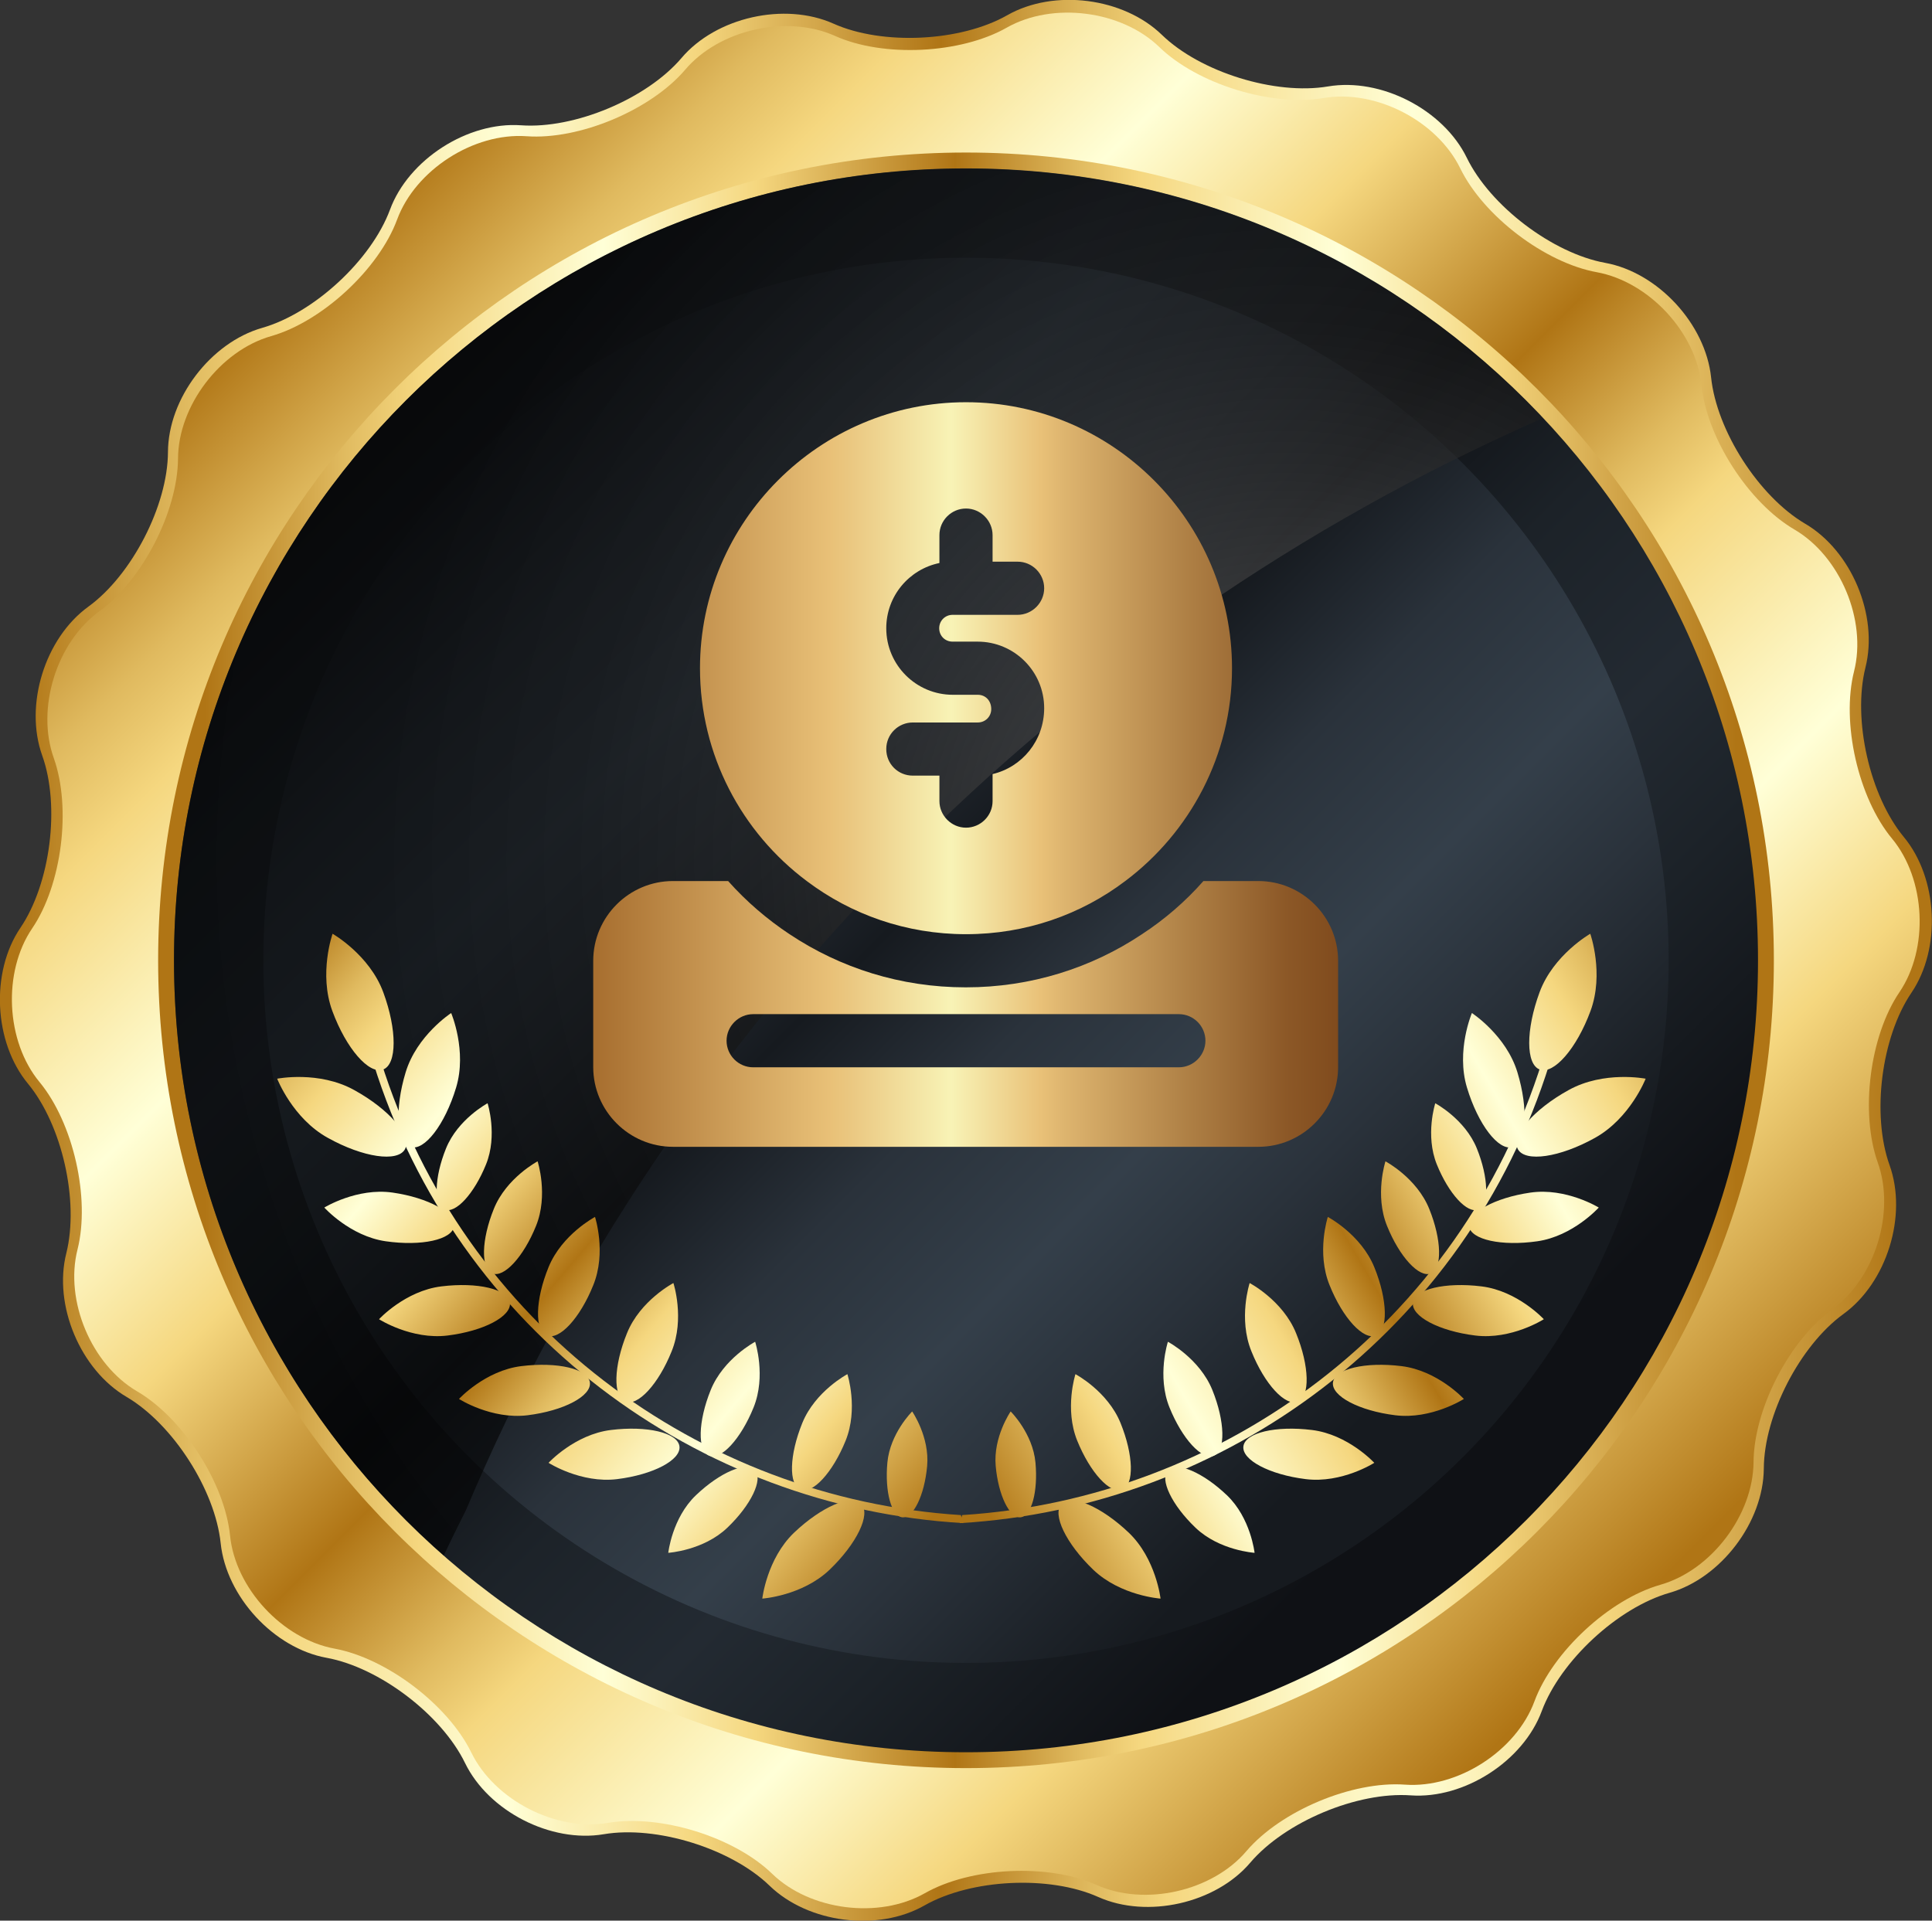
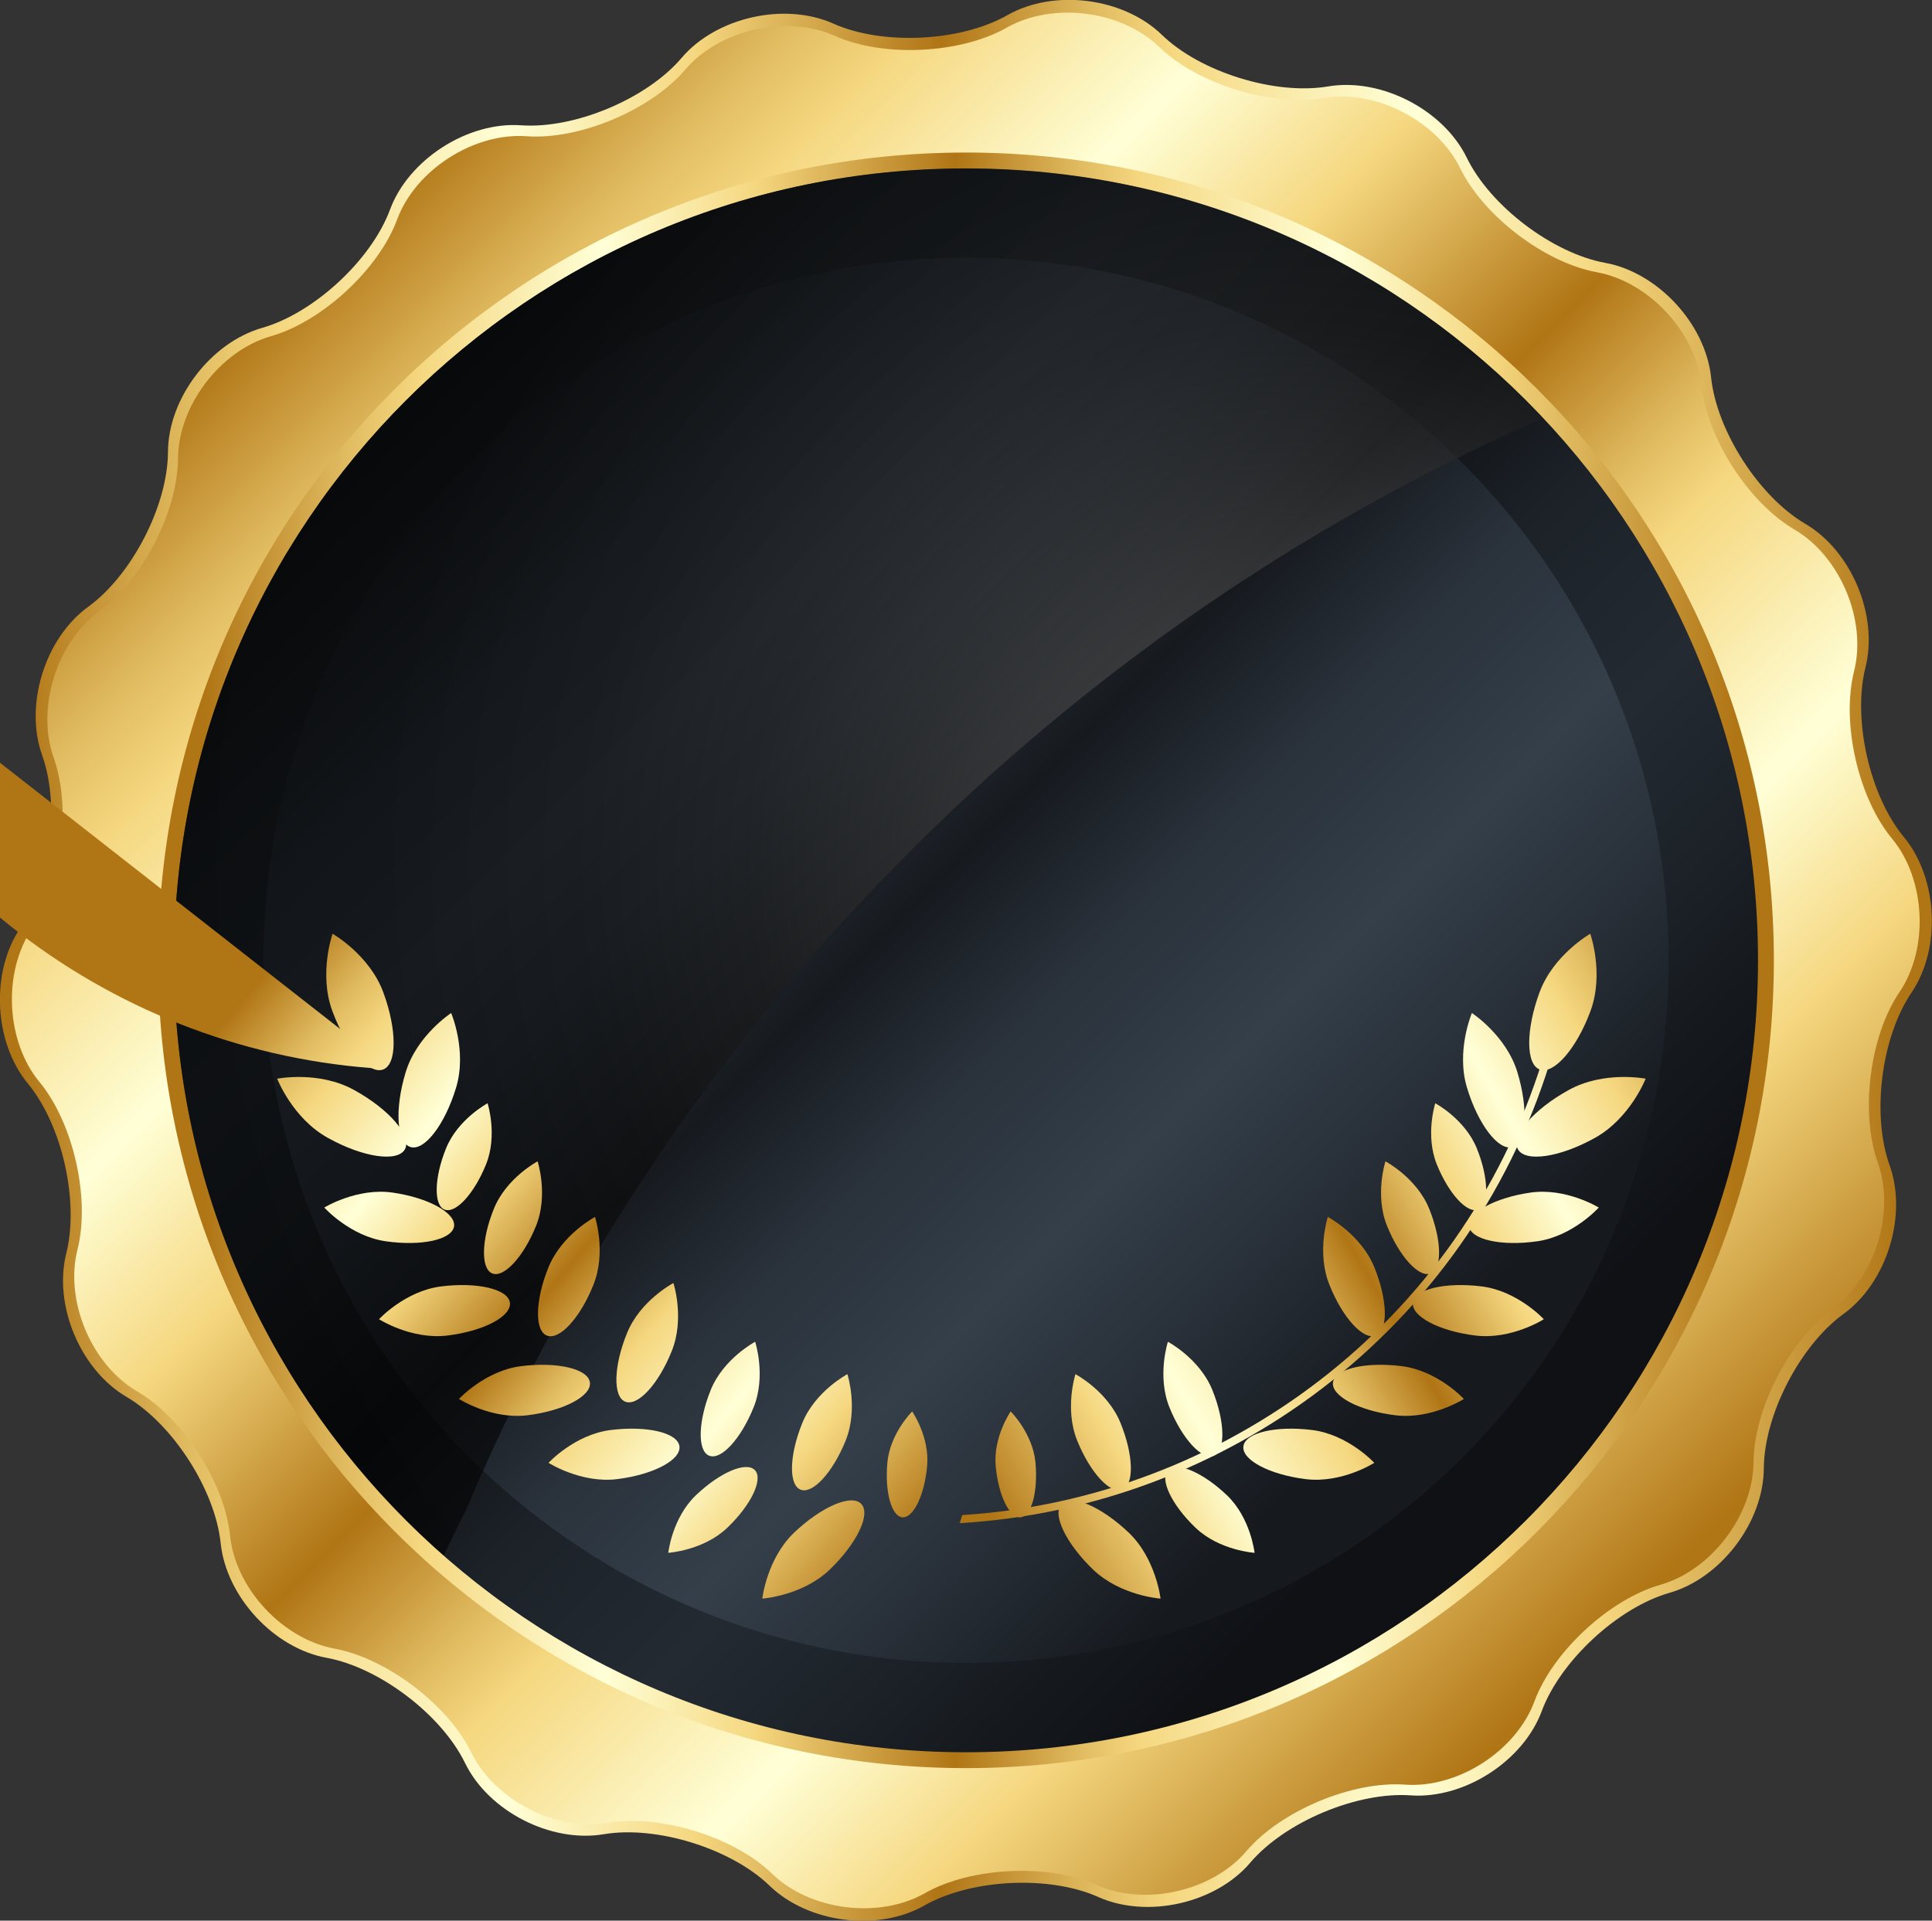
<svg xmlns="http://www.w3.org/2000/svg" xmlns:xlink="http://www.w3.org/1999/xlink" viewBox="0 0 86.5 86">
  <rect x="0" y="0" width="86.5" height="86" fill="#333333" stroke="none" />
  <defs>
    <style>
      .cls-1 {
        fill: url(#linear-gradient);
      }

      .cls-1, .cls-2, .cls-3, .cls-4, .cls-5, .cls-6, .cls-7, .cls-8, .cls-9, .cls-10, .cls-11, .cls-12, .cls-13, .cls-14, .cls-15, .cls-16, .cls-17, .cls-18, .cls-19, .cls-20, .cls-21, .cls-22, .cls-23, .cls-24, .cls-25, .cls-26, .cls-27, .cls-28, .cls-29, .cls-30, .cls-31, .cls-32, .cls-33, .cls-34, .cls-35, .cls-36, .cls-37, .cls-38, .cls-39, .cls-40, .cls-41 {
        stroke-width: 0px;
      }

      .cls-2 {
        fill: url(#linear-gradient-38);
      }

      .cls-3 {
        fill: url(#linear-gradient-33);
      }

      .cls-4 {
        fill: url(#linear-gradient-29);
      }

      .cls-5 {
        fill: url(#linear-gradient-32);
      }

      .cls-6 {
        fill: url(#linear-gradient-30);
      }

      .cls-7 {
        fill: url(#linear-gradient-31);
      }

      .cls-8 {
        fill: url(#linear-gradient-36);
      }

      .cls-9 {
        fill: url(#linear-gradient-39);
      }

      .cls-10 {
        fill: url(#linear-gradient-34);
      }

      .cls-11 {
        fill: url(#linear-gradient-37);
      }

      .cls-12 {
        fill: url(#linear-gradient-35);
      }

      .cls-13 {
        fill: url(#linear-gradient-28);
      }

      .cls-14 {
        fill: url(#linear-gradient-25);
      }

      .cls-15 {
        fill: url(#linear-gradient-11);
      }

      .cls-16 {
        fill: url(#linear-gradient-12);
      }

      .cls-17 {
        fill: url(#linear-gradient-13);
      }

      .cls-18 {
        fill: url(#linear-gradient-10);
      }

      .cls-19 {
        fill: url(#linear-gradient-17);
      }

      .cls-20 {
        fill: url(#linear-gradient-16);
      }

      .cls-21 {
        fill: url(#linear-gradient-19);
      }

      .cls-22 {
        fill: url(#linear-gradient-15);
      }

      .cls-23 {
        fill: url(#linear-gradient-23);
      }

      .cls-24 {
        fill: url(#linear-gradient-21);
      }

      .cls-25 {
        fill: url(#linear-gradient-18);
      }

      .cls-26 {
        fill: url(#linear-gradient-14);
      }

      .cls-27 {
        fill: url(#linear-gradient-22);
      }

      .cls-28 {
        fill: url(#linear-gradient-20);
      }

      .cls-29 {
        fill: url(#linear-gradient-27);
      }

      .cls-30 {
        fill: url(#linear-gradient-24);
      }

      .cls-31 {
        fill: url(#linear-gradient-26);
      }

      .cls-32 {
        fill: url(#linear-gradient-40);
      }

      .cls-33 {
        fill: url(#radial-gradient);
        mix-blend-mode: screen;
        opacity: .6;
      }

      .cls-34 {
        fill: url(#linear-gradient-4);
      }

      .cls-35 {
        fill: url(#linear-gradient-2);
      }

      .cls-36 {
        fill: url(#linear-gradient-3);
      }

      .cls-37 {
        fill: url(#linear-gradient-8);
      }

      .cls-38 {
        fill: url(#linear-gradient-9);
      }

      .cls-39 {
        fill: url(#linear-gradient-7);
      }

      .cls-40 {
        fill: url(#linear-gradient-5);
      }

      .cls-41 {
        fill: url(#linear-gradient-6);
      }

      .cls-42 {
        isolation: isolate;
      }
    </style>
    <linearGradient id="linear-gradient" x1=".71" y1="43" x2="85.21" y2="43" gradientUnits="userSpaceOnUse">
      <stop offset="0" stop-color="#b07515" />
      <stop offset=".09" stop-color="#e0ba5f" />
      <stop offset=".14" stop-color="#f5d77f" />
      <stop offset=".26" stop-color="#ffffd7" />
      <stop offset=".36" stop-color="#f5d77f" />
      <stop offset=".49" stop-color="#b07515" />
      <stop offset=".57" stop-color="#e0ba5f" />
      <stop offset=".61" stop-color="#f5d77f" />
      <stop offset=".74" stop-color="#ffffd7" />
      <stop offset=".84" stop-color="#f5d77f" />
      <stop offset="1" stop-color="#b07515" />
    </linearGradient>
    <linearGradient id="linear-gradient-2" x1="12.85" y1="12.6" x2="72.7" y2="72.45" xlink:href="#linear-gradient" />
    <linearGradient id="linear-gradient-3" x1="9.16" y1="43" x2="77.74" y2="43" xlink:href="#linear-gradient" />
    <linearGradient id="linear-gradient-4" x1="17.22" y1="16.97" x2="64.89" y2="64.64" gradientUnits="userSpaceOnUse">
      <stop offset="0" stop-color="#0f1115" />
      <stop offset=".14" stop-color="#1c2228" />
      <stop offset=".26" stop-color="#232a32" />
      <stop offset=".36" stop-color="#1c2228" />
      <stop offset=".49" stop-color="#0f1115" />
      <stop offset=".61" stop-color="#1c2228" />
      <stop offset=".74" stop-color="#232a32" />
      <stop offset=".84" stop-color="#1c2228" />
      <stop offset="1" stop-color="#0f1115" />
    </linearGradient>
    <linearGradient id="linear-gradient-5" x1="20.15" y1="19.9" x2="62.45" y2="62.2" gradientUnits="userSpaceOnUse">
      <stop offset="0" stop-color="#161a1f" />
      <stop offset=".14" stop-color="#2a323b" />
      <stop offset=".26" stop-color="#343f4a" />
      <stop offset=".36" stop-color="#2a323b" />
      <stop offset=".49" stop-color="#161a1f" />
      <stop offset=".61" stop-color="#2a323b" />
      <stop offset=".74" stop-color="#343f4a" />
      <stop offset=".84" stop-color="#2a323b" />
      <stop offset="1" stop-color="#161a1f" />
    </linearGradient>
    <radialGradient id="radial-gradient" cx="57.6" cy="38.46" fx="57.6" fy="38.46" r="53.23" gradientUnits="userSpaceOnUse">
      <stop offset="0" stop-color="#e8e8e8" />
      <stop offset=".05" stop-color="#a6a6a6" />
      <stop offset=".14" stop-color="#606060" />
      <stop offset=".21" stop-color="#4b4b4b" />
      <stop offset=".33" stop-color="#303030" />
      <stop offset=".45" stop-color="#1a1a1a" />
      <stop offset=".59" stop-color="#0b0b0b" />
      <stop offset=".76" stop-color="#020202" />
      <stop offset="1" stop-color="#000" />
    </radialGradient>
    <linearGradient id="linear-gradient-6" x1="77.15" y1="46.17" x2="43.26" y2="66.06" xlink:href="#linear-gradient" />
    <linearGradient id="linear-gradient-7" x1="74.81" y1="42.19" x2="40.93" y2="62.08" xlink:href="#linear-gradient" />
    <linearGradient id="linear-gradient-8" x1="78.57" y1="48.58" x2="44.68" y2="68.47" xlink:href="#linear-gradient" />
    <linearGradient id="linear-gradient-9" x1="79.76" y1="50.61" x2="45.87" y2="70.51" xlink:href="#linear-gradient" />
    <linearGradient id="linear-gradient-10" x1="80.62" y1="52.08" x2="46.73" y2="71.97" xlink:href="#linear-gradient" />
    <linearGradient id="linear-gradient-11" x1="80.4" y1="51.71" x2="46.51" y2="71.6" xlink:href="#linear-gradient" />
    <linearGradient id="linear-gradient-12" x1="80.67" y1="52.16" x2="46.78" y2="72.05" xlink:href="#linear-gradient" />
    <linearGradient id="linear-gradient-13" x1="80.29" y1="51.52" x2="46.4" y2="71.41" xlink:href="#linear-gradient" />
    <linearGradient id="linear-gradient-14" x1="76.54" y1="45.13" x2="42.65" y2="65.02" xlink:href="#linear-gradient" />
    <linearGradient id="linear-gradient-15" x1="77.69" y1="47.08" x2="43.8" y2="66.97" xlink:href="#linear-gradient" />
    <linearGradient id="linear-gradient-16" x1="78.08" y1="47.75" x2="44.19" y2="67.64" xlink:href="#linear-gradient" />
    <linearGradient id="linear-gradient-17" x1="77.18" y1="46.21" x2="43.29" y2="66.1" xlink:href="#linear-gradient" />
    <linearGradient id="linear-gradient-18" x1="78.23" y1="48.01" x2="44.34" y2="67.9" xlink:href="#linear-gradient" />
    <linearGradient id="linear-gradient-19" x1="77.51" y1="46.78" x2="43.62" y2="66.67" xlink:href="#linear-gradient" />
    <linearGradient id="linear-gradient-20" x1="77.83" y1="47.32" x2="43.94" y2="67.21" xlink:href="#linear-gradient" />
    <linearGradient id="linear-gradient-21" x1="75.46" y1="43.29" x2="41.57" y2="63.18" xlink:href="#linear-gradient" />
    <linearGradient id="linear-gradient-22" x1="77.65" y1="47.01" x2="43.76" y2="66.9" xlink:href="#linear-gradient" />
    <linearGradient id="linear-gradient-23" x1="10.22" y1="45.51" x2="39.5" y2="70.56" xlink:href="#linear-gradient" />
    <linearGradient id="linear-gradient-24" x1="12.91" y1="42.36" x2="42.2" y2="67.41" xlink:href="#linear-gradient" />
    <linearGradient id="linear-gradient-25" x1="8.9" y1="47.06" x2="38.18" y2="72.1" xlink:href="#linear-gradient" />
    <linearGradient id="linear-gradient-26" x1="7.84" y1="48.3" x2="37.12" y2="73.34" xlink:href="#linear-gradient" />
    <linearGradient id="linear-gradient-27" x1="7.87" y1="48.26" x2="37.15" y2="73.31" xlink:href="#linear-gradient" />
    <linearGradient id="linear-gradient-28" x1="7.58" y1="48.59" x2="36.87" y2="73.64" xlink:href="#linear-gradient" />
    <linearGradient id="linear-gradient-29" x1="8.41" y1="47.62" x2="37.7" y2="72.67" xlink:href="#linear-gradient" />
    <linearGradient id="linear-gradient-30" x1="9.43" y1="46.43" x2="38.71" y2="71.48" xlink:href="#linear-gradient" />
    <linearGradient id="linear-gradient-31" x1="11.62" y1="43.87" x2="40.9" y2="68.92" xlink:href="#linear-gradient" />
    <linearGradient id="linear-gradient-32" x1="10.95" y1="44.66" x2="40.23" y2="69.71" xlink:href="#linear-gradient" />
    <linearGradient id="linear-gradient-33" x1="10.97" y1="44.64" x2="40.25" y2="69.68" xlink:href="#linear-gradient" />
    <linearGradient id="linear-gradient-34" x1="11.19" y1="44.37" x2="40.48" y2="69.42" xlink:href="#linear-gradient" />
    <linearGradient id="linear-gradient-35" x1="11.29" y1="44.26" x2="40.57" y2="69.31" xlink:href="#linear-gradient" />
    <linearGradient id="linear-gradient-36" x1="13.14" y1="42.1" x2="42.42" y2="67.15" xlink:href="#linear-gradient" />
    <linearGradient id="linear-gradient-37" x1="12.29" y1="43.09" x2="41.58" y2="68.14" xlink:href="#linear-gradient" />
    <linearGradient id="linear-gradient-38" x1="12.63" y1="42.69" x2="41.92" y2="67.74" xlink:href="#linear-gradient" />
    <linearGradient id="linear-gradient-39" x1="11.03" y1="44.56" x2="40.32" y2="69.61" xlink:href="#linear-gradient" />
    <linearGradient id="linear-gradient-40" x1="26.57" y1="34.68" x2="59.93" y2="34.68" gradientUnits="userSpaceOnUse">
      <stop offset="0" stop-color="#a76e2f" />
      <stop offset=".32" stop-color="#e9c178" />
      <stop offset=".34" stop-color="#eac67f" />
      <stop offset=".48" stop-color="#f8f3b6" />
      <stop offset=".6" stop-color="#e9c178" />
      <stop offset=".63" stop-color="#deb56f" />
      <stop offset=".81" stop-color="#ab7c42" />
      <stop offset=".93" stop-color="#8c5827" />
      <stop offset="1" stop-color="#804b1d" />
    </linearGradient>
  </defs>
  <g class="cls-42">
    <g id="_图层_2" data-name="图层 2">
      <g id="_图层_2-2" data-name=" 图层 2">
        <g>
          <g>
            <path class="cls-1" d="M78.97,65.76c-.02,2.4-1.92,4.9-4.22,5.56-2.31.66-4.88,3.04-5.72,5.29-.83,2.25-3.48,3.95-5.87,3.78-2.39-.17-5.62,1.18-7.18,3.01-1.55,1.83-4.62,2.52-6.81,1.54-2.19-.98-5.69-.81-7.78.38-2.09,1.19-5.2.79-6.93-.88-1.72-1.67-5.07-2.71-7.43-2.31-2.37.4-5.16-1.03-6.21-3.19-1.05-2.16-3.84-4.28-6.2-4.71-2.36-.43-4.49-2.74-4.74-5.13-.25-2.39-2.14-5.33-4.21-6.55-2.07-1.21-3.29-4.11-2.7-6.44.58-2.33-.19-5.74-1.72-7.59-1.53-1.85-1.68-4.99-.34-6.97,1.35-1.99,1.79-5.46.98-7.72-.81-2.26.12-5.26,2.07-6.67,1.94-1.41,3.55-4.52,3.56-6.92.01-2.4,1.91-4.9,4.22-5.56,2.31-.66,4.88-3.03,5.72-5.29.83-2.25,3.48-3.95,5.87-3.78,2.39.17,5.62-1.18,7.18-3.01,1.55-1.83,4.62-2.52,6.81-1.54,2.19.98,5.69.81,7.78-.38,2.09-1.19,5.2-.79,6.92.88,1.72,1.67,5.07,2.71,7.44,2.31,2.37-.4,5.16,1.04,6.21,3.19,1.05,2.16,3.84,4.28,6.2,4.71,2.36.43,4.49,2.74,4.74,5.13s2.14,5.33,4.21,6.55c2.07,1.21,3.29,4.11,2.7,6.44-.58,2.33.19,5.74,1.72,7.59,1.53,1.85,1.68,4.99.34,6.97-1.35,1.99-1.79,5.46-.98,7.72.81,2.26-.12,5.26-2.07,6.67-1.94,1.41-3.55,4.52-3.56,6.92Z" />
            <path class="cls-35" d="M78.51,65.47c-.02,2.37-1.89,4.84-4.17,5.49-2.28.65-4.82,3-5.64,5.22-.82,2.22-3.43,3.9-5.8,3.73-2.36-.17-5.55,1.17-7.09,2.97-1.53,1.81-4.56,2.49-6.72,1.52-2.16-.97-5.62-.8-7.68.37-2.06,1.17-5.14.78-6.84-.87-1.7-1.65-5-2.67-7.34-2.28-2.34.4-5.09-1.02-6.13-3.15-1.04-2.13-3.79-4.22-6.12-4.65-2.33-.43-4.44-2.7-4.68-5.06-.24-2.36-2.11-5.26-4.16-6.46-2.05-1.2-3.25-4.06-2.67-6.35.58-2.3-.19-5.67-1.7-7.5-1.51-1.82-1.66-4.92-.33-6.88,1.33-1.96,1.76-5.39.97-7.62-.8-2.23.12-5.19,2.04-6.58,1.92-1.39,3.5-4.46,3.52-6.83.01-2.37,1.89-4.84,4.17-5.49,2.28-.65,4.82-3,5.64-5.22.82-2.22,3.43-3.9,5.8-3.73,2.36.17,5.55-1.17,7.09-2.97,1.53-1.81,4.56-2.49,6.72-1.52,2.16.97,5.62.8,7.68-.37,2.06-1.17,5.14-.78,6.84.87,1.7,1.65,5,2.67,7.34,2.28,2.34-.4,5.09,1.02,6.13,3.15,1.04,2.13,3.79,4.23,6.12,4.65,2.33.43,4.44,2.7,4.68,5.06.24,2.36,2.11,5.26,4.16,6.46,2.05,1.2,3.25,4.06,2.67,6.35-.58,2.3.19,5.67,1.7,7.49,1.51,1.82,1.66,4.92.33,6.88-1.33,1.96-1.76,5.39-.97,7.62.8,2.23-.12,5.19-2.04,6.58-1.92,1.39-3.5,4.46-3.52,6.83Z" />
            <path class="cls-36" d="M79.42,43c0,19.98-16.2,36.17-36.17,36.17S7.08,62.98,7.08,43,23.27,6.83,43.25,6.83s36.17,16.19,36.17,36.17Z" />
            <path class="cls-34" d="M78.71,43c0,19.58-15.87,35.46-35.46,35.46S7.79,62.58,7.79,43,23.67,7.54,43.25,7.54s35.46,15.87,35.46,35.46Z" />
            <circle class="cls-40" cx="43.25" cy="43" r="31.46" />
            <path class="cls-33" d="M19.87,69.65c.32-.69.66-1.37,1-2.05,9.16-21.74,26.6-39.41,48.2-48.87-6.47-6.88-15.64-11.18-25.82-11.18C23.67,7.54,7.79,23.42,7.79,43c0,10.62,4.68,20.15,12.08,26.65Z" />
          </g>
          <g>
            <g>
              <g>
                <path class="cls-41" d="M70.23,48.81c-1.58.87-2.59,2.06-2.27,2.65.33.59,1.87.37,3.45-.51s2.27-2.65,2.27-2.65c0,0-1.87-.37-3.45.51Z" />
                <path class="cls-39" d="M68.93,44.43c-.62,1.68-.62,3.23.01,3.46.63.23,1.65-.94,2.27-2.62.62-1.68-.01-3.46-.01-3.46,0,0-1.65.94-2.27,2.62Z" />
                <path class="cls-37" d="M68.52,53.4c-1.6.23-2.83.91-2.75,1.51.09.6,1.46.9,3.06.67,1.6-.23,2.75-1.51,2.75-1.51,0,0-1.46-.9-3.06-.67Z" />
                <path class="cls-38" d="M66.33,57.6c-1.62-.2-2.99.12-3.07.73-.08.61,1.17,1.27,2.79,1.47,1.62.2,3.07-.73,3.07-.73,0,0-1.17-1.27-2.79-1.47Z" />
                <path class="cls-18" d="M58.74,64.03c-1.62-.2-2.99.12-3.07.73-.08.61,1.17,1.27,2.79,1.47s3.07-.73,3.07-.73c0,0-1.17-1.27-2.79-1.47Z" />
                <path class="cls-15" d="M62.75,61.17c-1.62-.2-2.99.12-3.07.73s1.17,1.27,2.79,1.47c1.62.2,3.07-.73,3.07-.73,0,0-1.17-1.27-2.79-1.47Z" />
                <path class="cls-16" d="M54.93,66.95c-1.07-1.02-2.25-1.53-2.64-1.12-.38.4.17,1.56,1.24,2.58,1.07,1.02,2.64,1.12,2.64,1.12,0,0-.17-1.56-1.24-2.58Z" />
                <path class="cls-17" d="M50.54,68.63c-1.23-1.17-2.57-1.75-3.01-1.29-.44.46.2,1.78,1.42,2.95,1.23,1.17,3.01,1.29,3.01,1.29,0,0-.2-1.78-1.42-2.95Z" />
                <path class="cls-26" d="M64.33,52.14c.53,1.31,1.36,2.22,1.86,2.02.49-.2.46-1.43-.07-2.74-.53-1.31-1.86-2.02-1.86-2.02,0,0-.46,1.43.07,2.74Z" />
                <path class="cls-22" d="M59.53,57.55c.59,1.47,1.52,2.48,2.08,2.25.55-.22.52-1.59-.08-3.06s-2.08-2.25-2.08-2.25c0,0-.52,1.59.08,3.06Z" />
-                 <path class="cls-20" d="M56.03,60.51c.59,1.47,1.52,2.48,2.08,2.25.55-.22.52-1.59-.08-3.06-.59-1.47-2.08-2.25-2.08-2.25,0,0-.52,1.59.08,3.06Z" />
                <path class="cls-19" d="M62.1,54.89c.56,1.39,1.44,2.34,1.96,2.13.52-.21.49-1.51-.07-2.89-.56-1.39-1.96-2.13-1.96-2.13,0,0-.49,1.51.07,2.89Z" />
                <path class="cls-25" d="M52.36,63.02c.57,1.41,1.46,2.38,1.99,2.16.53-.21.5-1.53-.07-2.94-.57-1.41-1.99-2.16-1.99-2.16,0,0-.5,1.53.07,2.94Z" />
                <path class="cls-21" d="M44.58,65.65c.12,1.31.62,2.33,1.11,2.29.49-.05.79-1.14.67-2.45-.12-1.31-1.11-2.29-1.11-2.29,0,0-.79,1.14-.67,2.45Z" />
                <path class="cls-28" d="M48.23,64.51c.58,1.43,1.48,2.41,2.02,2.19.54-.22.5-1.55-.08-2.98-.58-1.43-2.02-2.19-2.02-2.19,0,0-.5,1.55.08,2.98Z" />
                <path class="cls-24" d="M65.68,48.7c.5,1.66,1.42,2.85,2.04,2.66.62-.19.72-1.69.22-3.34-.5-1.66-2.04-2.66-2.04-2.66,0,0-.72,1.69-.22,3.34Z" />
              </g>
              <path class="cls-27" d="M69.05,47.5c-3.69,11.82-14.29,19.6-25.97,20.34l-.11.36c11.87-.69,22.66-8.58,26.41-20.59l-.33-.1Z" />
            </g>
            <g>
              <g>
                <path class="cls-23" d="M15.86,48.81c1.58.87,2.59,2.06,2.27,2.65-.33.59-1.87.37-3.45-.51-1.58-.87-2.27-2.65-2.27-2.65,0,0,1.87-.37,3.45.51Z" />
                <path class="cls-30" d="M17.16,44.43c.62,1.68.62,3.23-.01,3.46s-1.65-.94-2.27-2.62c-.62-1.68.01-3.46.01-3.46,0,0,1.65.94,2.27,2.62Z" />
                <path class="cls-14" d="M17.58,53.4c1.6.23,2.83.91,2.75,1.51-.09.6-1.46.9-3.06.67-1.6-.23-2.75-1.51-2.75-1.51,0,0,1.46-.9,3.06-.67Z" />
                <path class="cls-31" d="M19.76,57.6c1.62-.2,2.99.12,3.07.73.08.61-1.17,1.27-2.79,1.47-1.62.2-3.07-.73-3.07-.73,0,0,1.17-1.27,2.79-1.47Z" />
                <path class="cls-29" d="M27.35,64.03c1.62-.2,2.99.12,3.07.73.08.61-1.17,1.27-2.79,1.47-1.62.2-3.07-.73-3.07-.73,0,0,1.17-1.27,2.79-1.47Z" />
                <path class="cls-13" d="M23.34,61.17c1.62-.2,2.99.12,3.07.73.08.61-1.17,1.27-2.79,1.47-1.62.2-3.07-.73-3.07-.73,0,0,1.17-1.27,2.79-1.47Z" />
                <path class="cls-4" d="M31.16,66.95c1.07-1.02,2.25-1.53,2.64-1.12.38.4-.17,1.56-1.24,2.58-1.07,1.02-2.64,1.12-2.64,1.12,0,0,.17-1.56,1.24-2.58Z" />
                <path class="cls-6" d="M35.55,68.63c1.23-1.17,2.58-1.75,3.01-1.29.44.46-.2,1.78-1.42,2.95-1.23,1.17-3.01,1.29-3.01,1.29,0,0,.2-1.78,1.42-2.95Z" />
                <path class="cls-7" d="M21.76,52.14c-.53,1.31-1.36,2.22-1.86,2.02-.49-.2-.46-1.43.07-2.74.53-1.31,1.86-2.02,1.86-2.02,0,0,.46,1.43-.07,2.74Z" />
                <path class="cls-5" d="M26.56,57.55c-.59,1.47-1.52,2.48-2.08,2.25-.55-.22-.52-1.59.08-3.06s2.08-2.25,2.08-2.25c0,0,.52,1.59-.08,3.06Z" />
                <path class="cls-3" d="M30.07,60.51c-.59,1.47-1.52,2.48-2.08,2.25-.55-.22-.52-1.59.08-3.06.59-1.47,2.08-2.25,2.08-2.25,0,0,.52,1.59-.08,3.06Z" />
                <path class="cls-10" d="M24,54.89c-.56,1.39-1.44,2.34-1.96,2.13-.52-.21-.49-1.51.07-2.89.56-1.39,1.96-2.13,1.96-2.13,0,0,.49,1.51-.07,2.89Z" />
                <path class="cls-12" d="M33.74,63.02c-.57,1.41-1.46,2.38-1.99,2.16-.53-.21-.5-1.53.07-2.94.57-1.41,1.99-2.16,1.99-2.16,0,0,.5,1.53-.07,2.94Z" />
                <path class="cls-8" d="M41.51,65.65c-.12,1.31-.62,2.33-1.11,2.29-.49-.05-.79-1.14-.67-2.45.12-1.31,1.11-2.29,1.11-2.29,0,0,.79,1.14.67,2.45Z" />
                <path class="cls-11" d="M37.86,64.51c-.58,1.43-1.48,2.41-2.02,2.19-.54-.22-.5-1.55.08-2.98.58-1.43,2.02-2.19,2.02-2.19,0,0,.5,1.55-.08,2.98Z" />
                <path class="cls-2" d="M20.42,48.7c-.5,1.66-1.42,2.85-2.04,2.66-.62-.19-.72-1.69-.22-3.34.5-1.66,2.04-2.66,2.04-2.66,0,0,.72,1.69.22,3.34Z" />
              </g>
-               <path class="cls-9" d="M17.05,47.5c3.69,11.82,14.29,19.6,25.97,20.34l.11.36c-11.87-.69-22.66-8.58-26.41-20.59l.33-.1Z" />
+               <path class="cls-9" d="M17.05,47.5l.11.36c-11.87-.69-22.66-8.58-26.41-20.59l.33-.1Z" />
            </g>
          </g>
        </g>
      </g>
      <g id="_图层_3" data-name="图层 3">
-         <path class="cls-32" d="M56.35,39.45h-2.47c-.81.92-1.74,1.72-2.75,2.38-2.26,1.51-4.97,2.38-7.89,2.38s-5.62-.87-7.89-2.38c-1.01-.67-1.94-1.47-2.75-2.38h-2.47c-1.97,0-3.57,1.61-3.57,3.57v4.76c0,1.97,1.61,3.57,3.57,3.57h26.21c1.97,0,3.57-1.61,3.57-3.57v-4.76c0-1.97-1.61-3.57-3.57-3.57ZM52.78,47.79h-19.06c-.66,0-1.19-.54-1.19-1.19s.54-1.19,1.19-1.19h19.06c.66,0,1.19.54,1.19,1.19s-.54,1.19-1.19,1.19ZM43.25,18.01c-6.56,0-11.91,5.35-11.91,11.91,0,3.9,1.88,7.36,4.78,9.53,1.99,1.5,4.45,2.38,7.13,2.38s5.15-.88,7.13-2.38c2.89-2.17,4.78-5.63,4.78-9.53,0-6.56-5.35-11.91-11.91-11.91ZM42.65,28.73h1.12c1.64,0,2.98,1.33,2.98,2.98,0,1.45-.99,2.64-2.31,2.95v1.21c0,.66-.54,1.19-1.19,1.19s-1.19-.54-1.19-1.19v-1.14h-1.19c-.66,0-1.19-.52-1.19-1.19s.54-1.19,1.19-1.19h2.91c.33,0,.6-.26.6-.6,0-.38-.26-.64-.6-.64h-1.12c-1.64,0-2.98-1.33-2.98-2.98,0-1.44,1.02-2.64,2.38-2.92v-1.25c0-.66.54-1.19,1.19-1.19s1.19.54,1.19,1.19v1.19h1.12c.66,0,1.19.54,1.19,1.19s-.54,1.19-1.19,1.19h-2.91c-.33,0-.6.26-.6.6s.26.6.6.6Z" />
-       </g>
+         </g>
    </g>
  </g>
</svg>